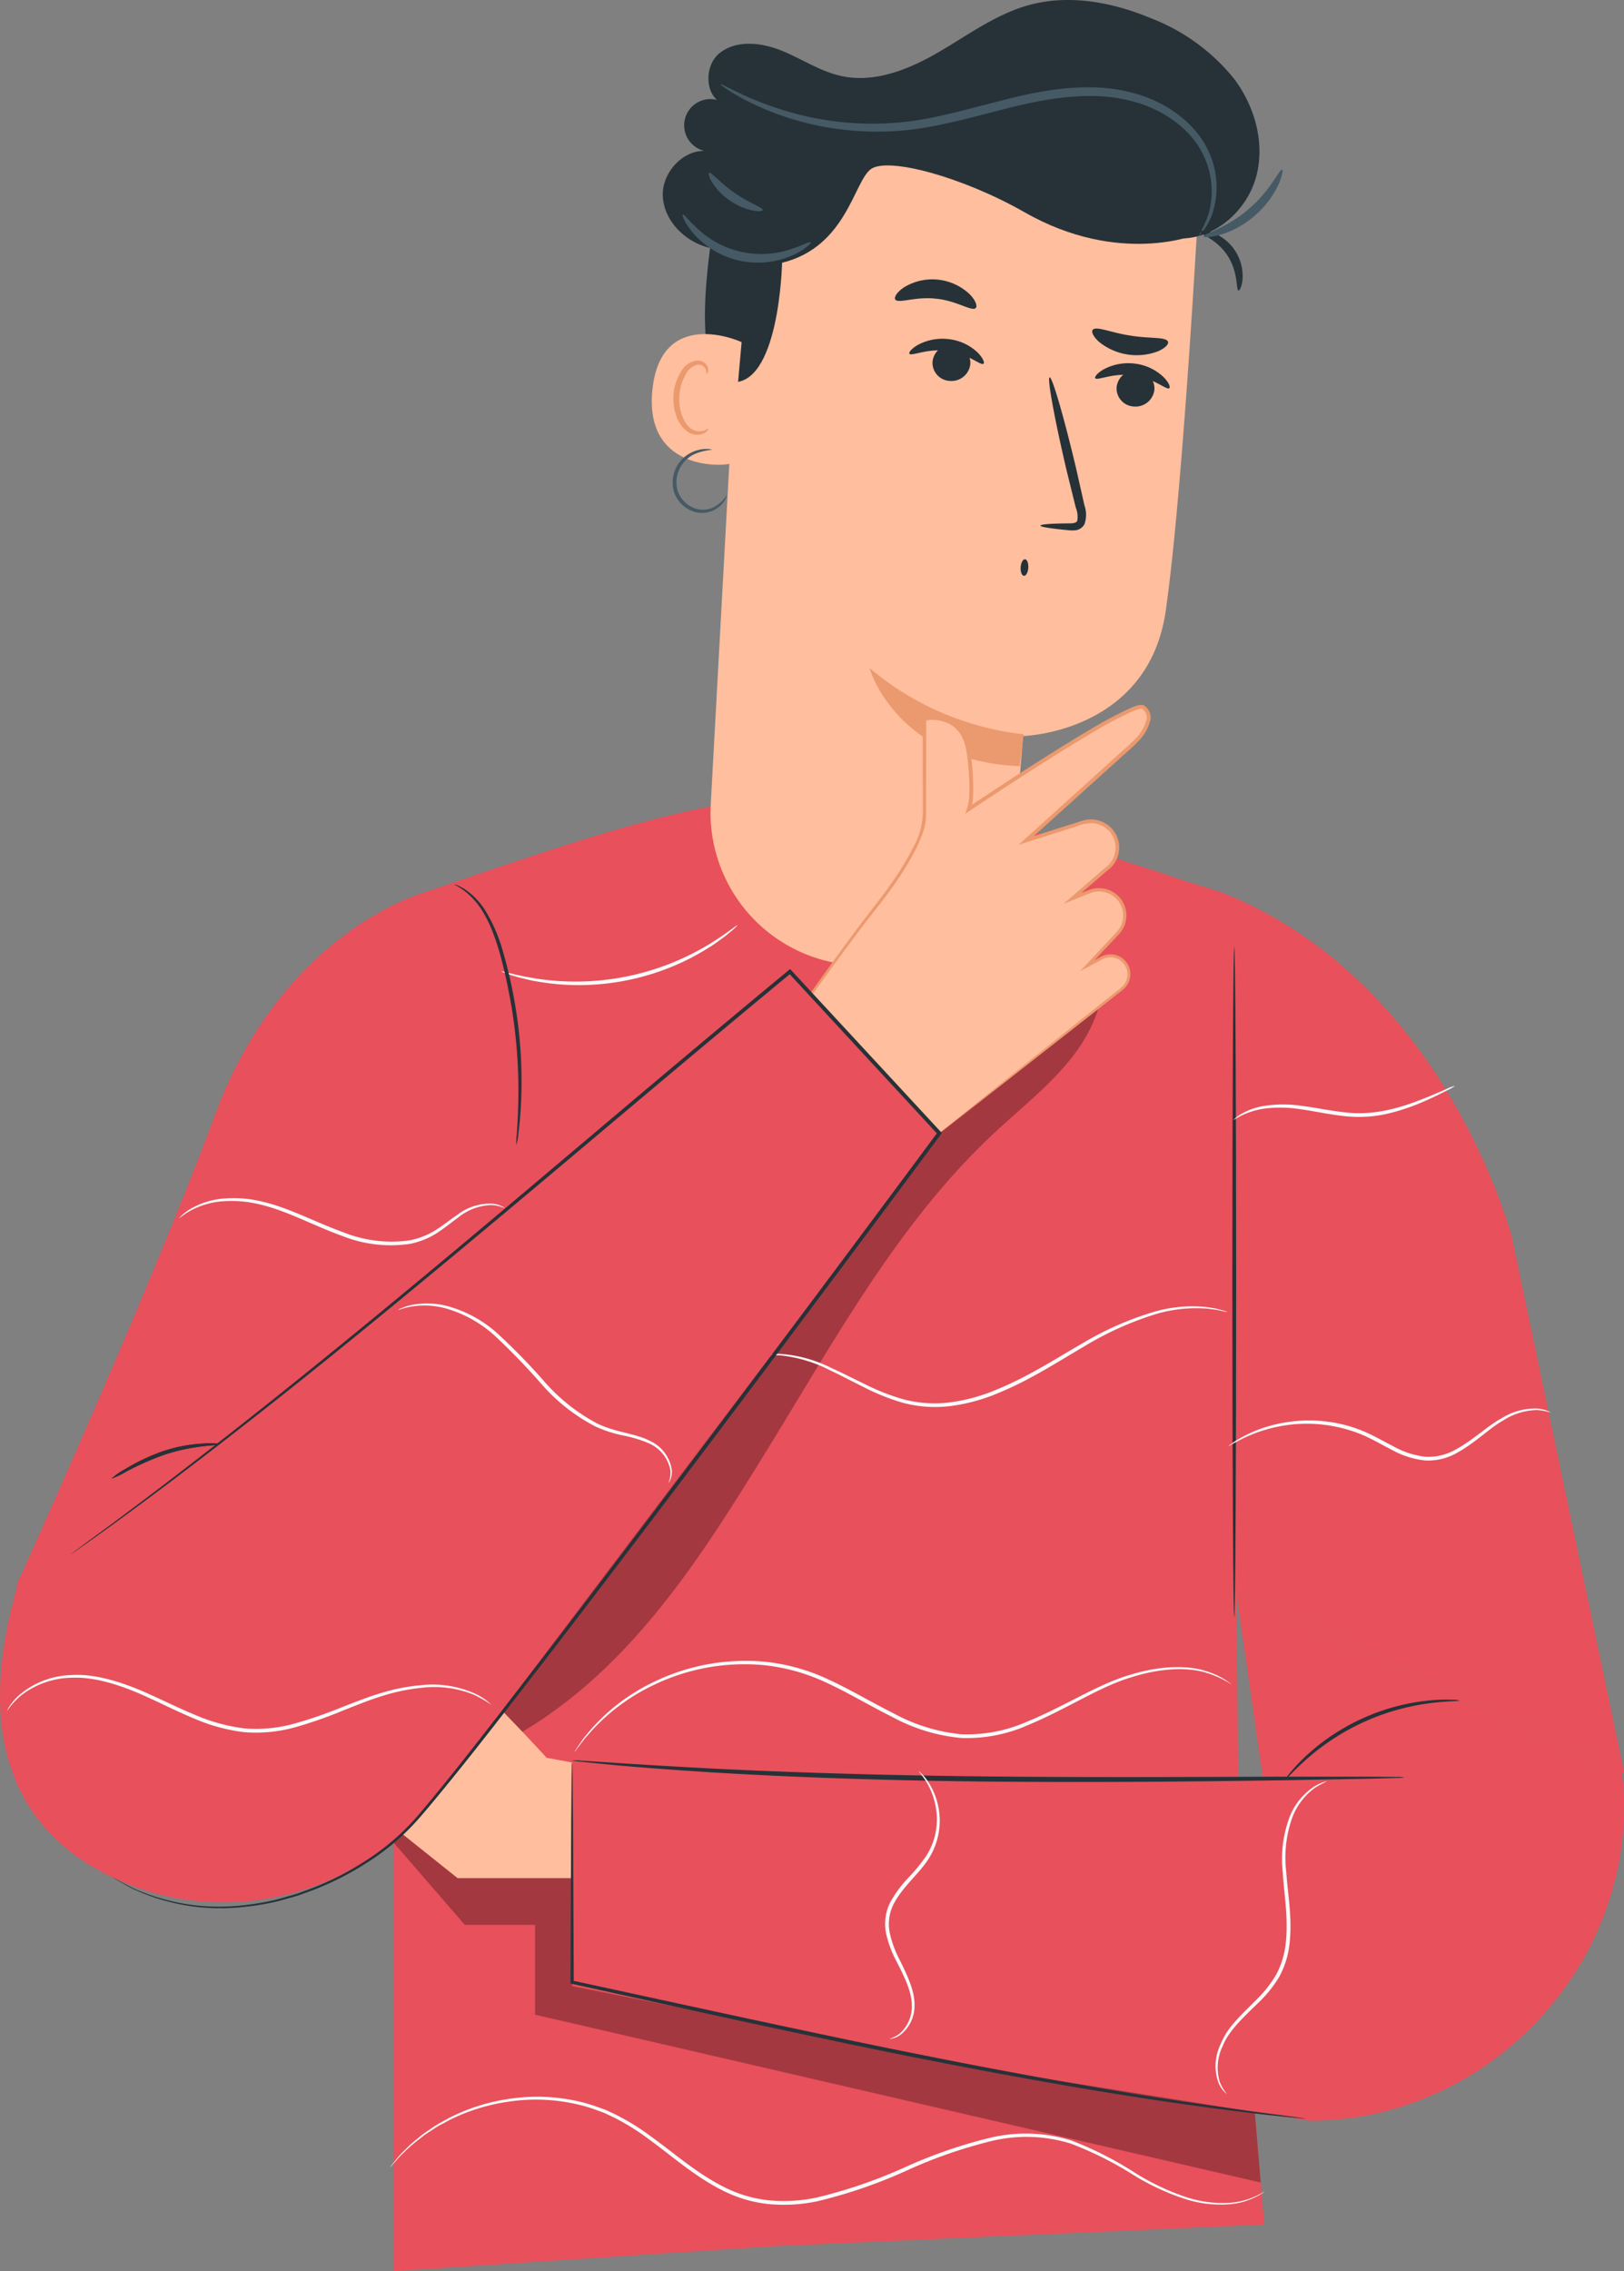
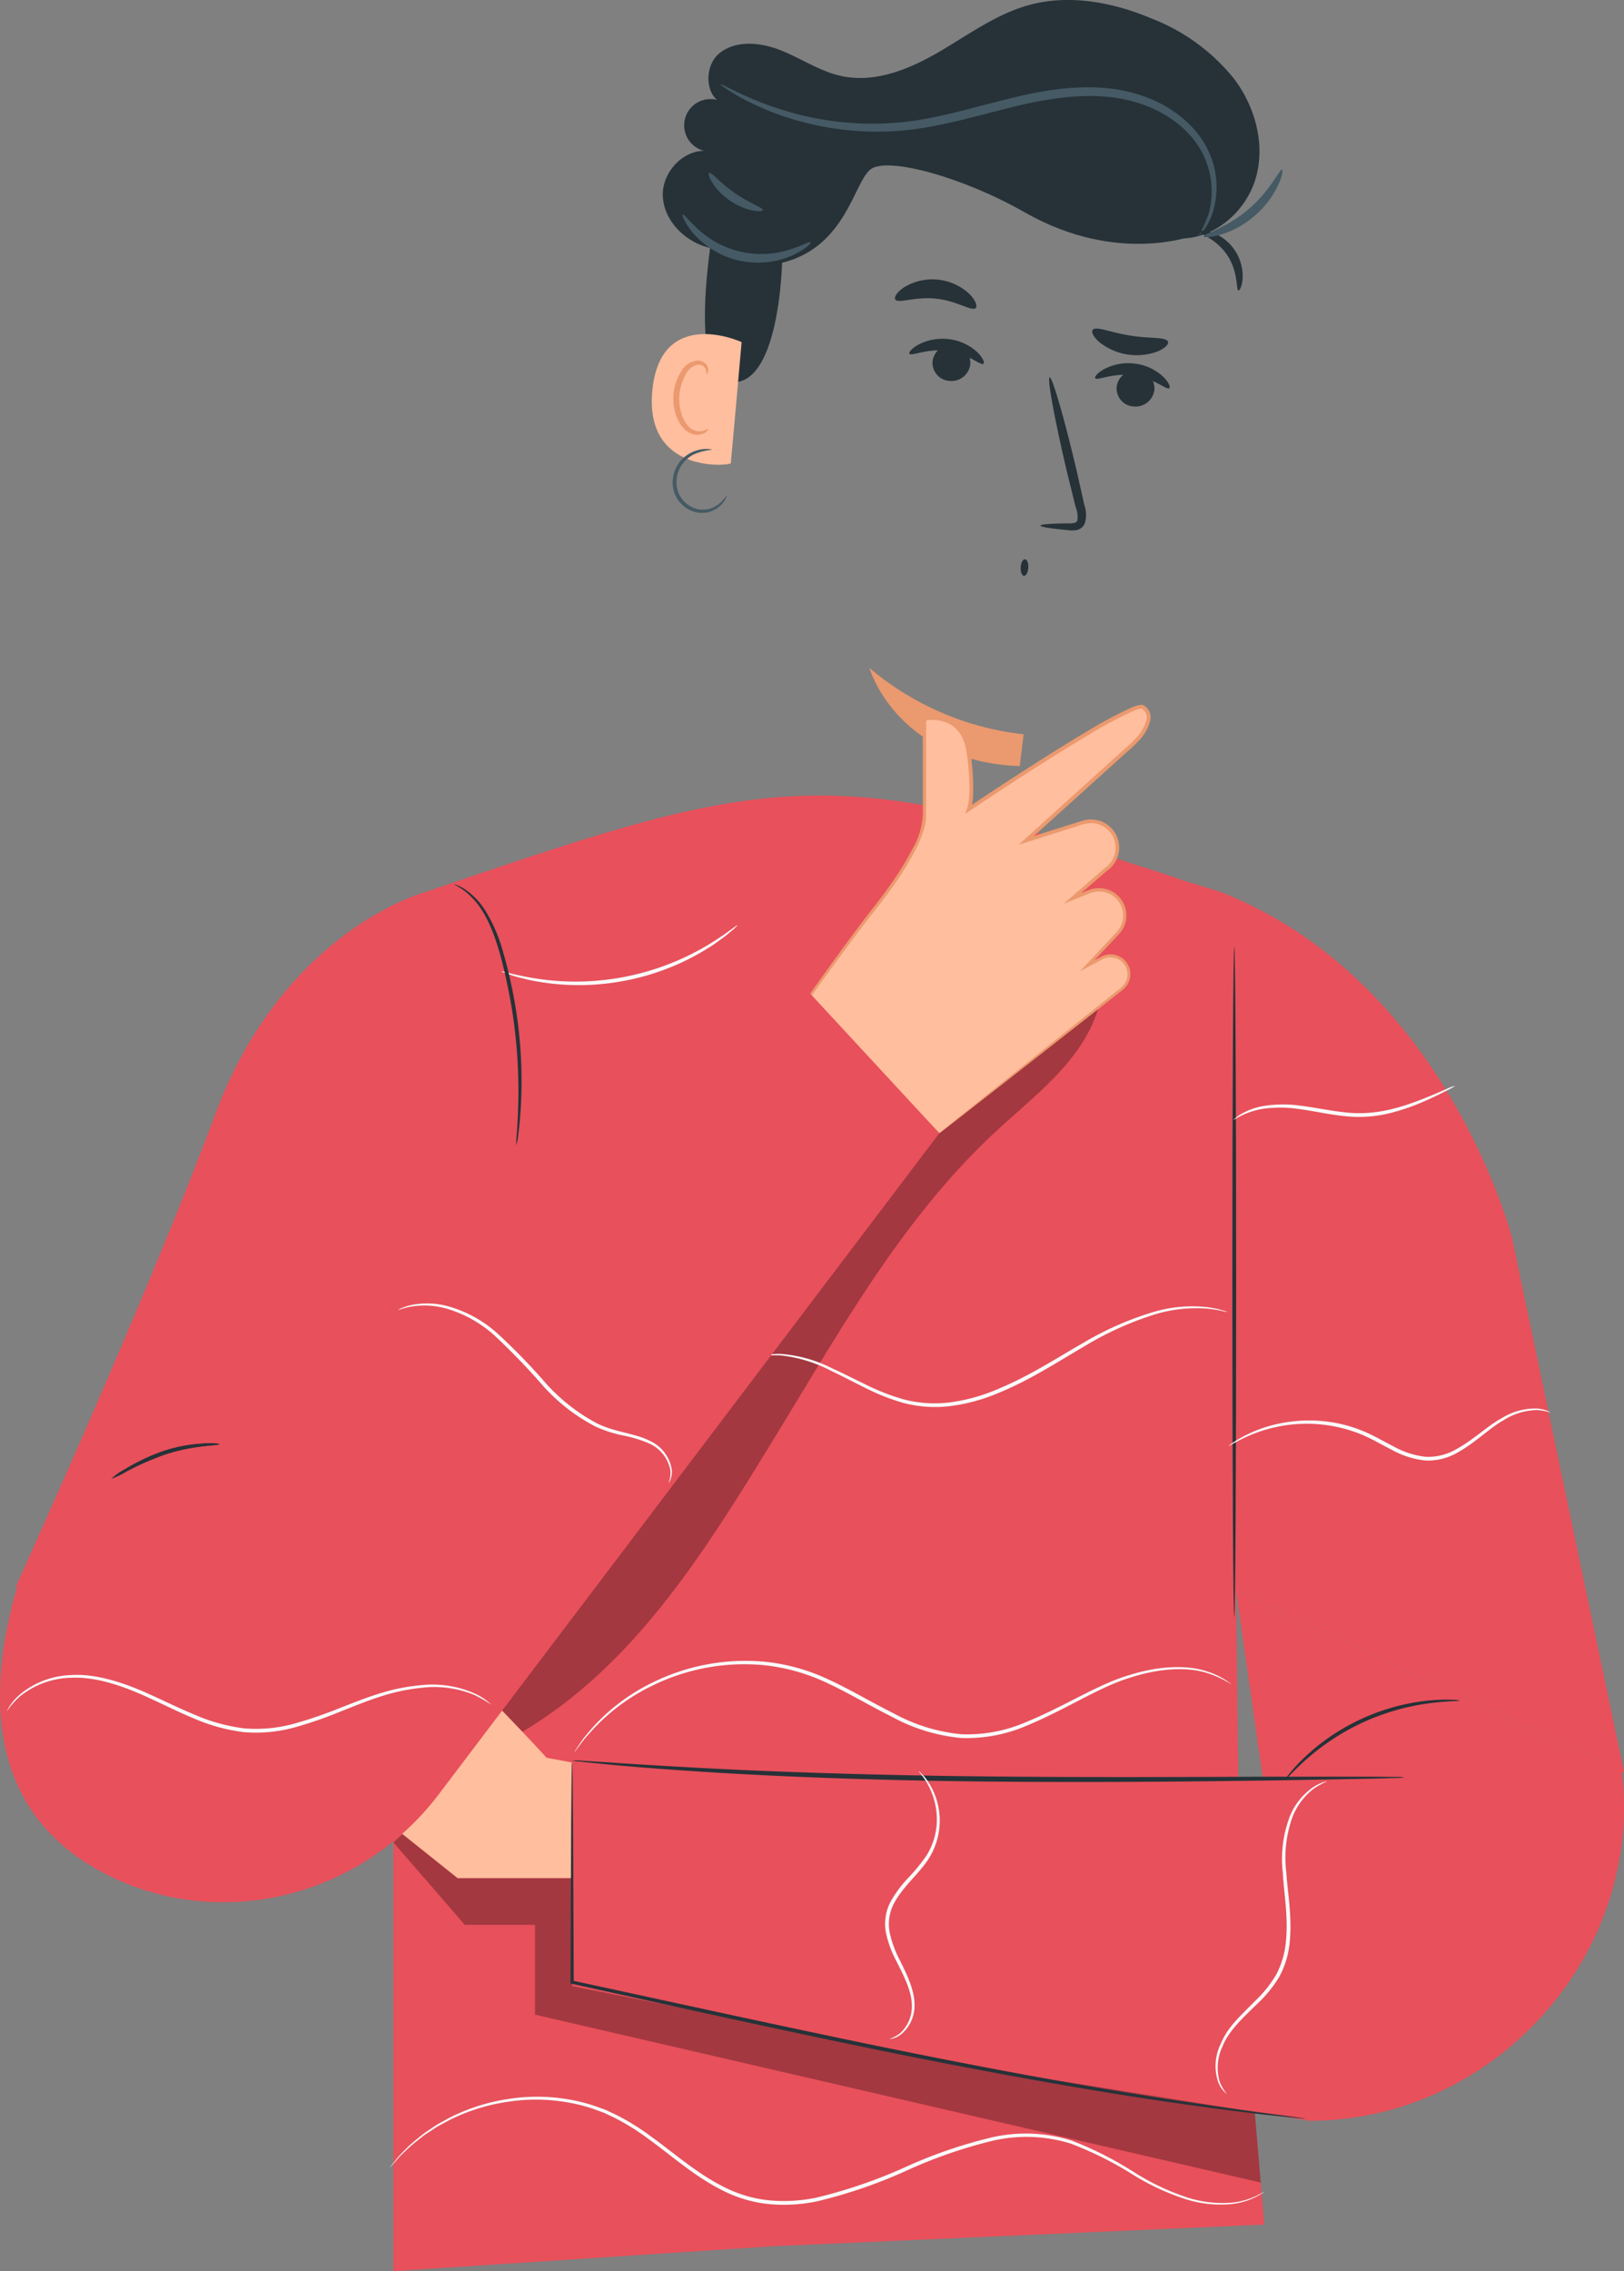
<svg xmlns="http://www.w3.org/2000/svg" width="220.986" height="308.961" viewBox="0 0 220.986 308.961">
  <rect x="0" y="0" width="220.986" height="308.961" fill="#808080" stroke="none" />
  <g id="Character" transform="translate(-123.891 -156.495)">
    <g id="Group_1117" data-name="Group 1117">
      <g id="Group_1104" data-name="Group 1104">
        <g id="Group_1051" data-name="Group 1051">
          <g id="Group_1011" data-name="Group 1011">
            <g id="Group_1010" data-name="Group 1010">
              <g id="Group_1009" data-name="Group 1009">
                <g id="Group_1008" data-name="Group 1008">
                  <path id="Path_1902" data-name="Path 1902" d="M344.877,397.549l-15.231-72.642s-8.927-35.01-39.664-47.074l-2.121-.652c-.045-.017-2.916-.895-2.961-.911-1.235-.482-6.282-2.083-7.608-2.495-41.443-14.366-52.438-10.629-95.624,4.109,0,0-19.186,5.161-28.484,30.188s-27.1,64.169-27.1,64.169l43.085,15.215,8.258-12.268v90.267l51.765-3.4,66.735-2.941-3.27-38.633-.571-47.588" fill="#e8505b" />
                </g>
              </g>
            </g>
          </g>
          <g id="Group_1013" data-name="Group 1013">
            <g id="Group_1012" data-name="Group 1012">
              <path id="Path_1903" data-name="Path 1903" d="M224.264,282.345a6.6,6.6,0,0,1-.988.918,13.117,13.117,0,0,1-1.243.981c-.5.357-1.059.794-1.732,1.186a31.926,31.926,0,0,1-4.851,2.52,33.473,33.473,0,0,1-13.081,2.557,32.013,32.013,0,0,1-5.443-.507c-.771-.11-1.45-.306-2.051-.447a13.191,13.191,0,0,1-1.521-.44,6.7,6.7,0,0,1-1.261-.478c.032-.105,1.848.533,4.893,1a35.021,35.021,0,0,0,5.383.39,35.1,35.1,0,0,0,12.9-2.522,34.947,34.947,0,0,0,4.84-2.389C222.753,283.535,224.2,282.26,224.264,282.345Z" fill="#fafafa" />
            </g>
          </g>
          <g id="Group_1014" data-name="Group 1014" opacity="0.3">
            <path id="Path_1904" data-name="Path 1904" d="M177.428,407.131l9.716,11.218h9.547v12.213L295.444,453.4l-.805-9.512-92.906-31.9H186.163l-7.508-6Z" />
          </g>
          <g id="Group_1015" data-name="Group 1015">
            <path id="Path_1905" data-name="Path 1905" d="M206.509,397.141l-8.237-1.525s-19.524-21.354-23.185-21.659c-3.013-.252-19.622-.089-25.407-.024a2.01,2.01,0,0,0-1.987,2.013h0a2.013,2.013,0,0,0,1.935,2.011l19.623.761.093,1.58-19.65.261c-2,.153-3.284,3.322,3.121,3.894l16.436.584v1.022l-16.666,2.33c-.842.118-3.057.548-3.078,1.4,0,0-1.008,2.089,3.74,2.682,1.63.2,16.1-.277,16.1-.277l-.557,1.3-14.978,3.231a2.129,2.129,0,0,0-1.66,2.377h0a2.131,2.131,0,0,0,2.306,1.824l16-1.485,15.7,12.545h21Z" fill="#ffbe9d" />
          </g>
          <g id="Group_1016" data-name="Group 1016">
            <path id="Path_1906" data-name="Path 1906" d="M344.877,397.549l-47.927,9.426-4.862-34.081" fill="#e8505b" />
          </g>
          <g id="Group_1020" data-name="Group 1020">
            <g id="Group_1017" data-name="Group 1017">
              <path id="Path_1907" data-name="Path 1907" d="M290.567,398.85l-88.835-2.87.015,30.7,58.938,11.705L302.07,445c25.721,0,46.295-23.607,42.311-49.017l-.109.029Z" fill="#e8505b" />
            </g>
            <g id="Group_1019" data-name="Group 1019">
              <g id="Group_1018" data-name="Group 1018">
                <path id="Path_1908" data-name="Path 1908" d="M315.023,398.285a7.042,7.042,0,0,1-1.151.081l-3.3.094-12.146.22c-10.256.149-24.428.323-40.082.174s-29.831-.72-40.069-1.413c-5.119-.342-9.258-.672-12.113-.96l-3.286-.337a7.094,7.094,0,0,1-1.142-.164,7.143,7.143,0,0,1,1.154.024l3.3.206c2.86.2,7,.459,12.121.738,10.237.567,24.4,1.054,40.046,1.208s29.813.054,40.07.03l12.148,0,3.3.037A7.144,7.144,0,0,1,315.023,398.285Z" fill="#263238" />
              </g>
            </g>
          </g>
          <g id="Group_1022" data-name="Group 1022">
            <g id="Group_1021" data-name="Group 1021">
              <path id="Path_1909" data-name="Path 1909" d="M201.736,396.257a3.383,3.383,0,0,1,.034.546c.008.39.019.918.033,1.591.015,1.429.035,3.468.062,6.052.024,5.253.059,12.716.1,21.7l-.172-.213c10.032,2.152,22.057,4.814,35,7.532,17.75,3.754,33.9,6.719,45.65,8.533,5.873.9,10.637,1.563,13.932,2l3.794.5.986.143a1.688,1.688,0,0,1,.334.067,1.645,1.645,0,0,1-.34-.014l-.992-.091-3.807-.4c-3.3-.374-8.078-.98-13.962-1.836-11.768-1.722-27.946-4.632-45.7-8.388-12.949-2.718-24.968-5.411-34.987-7.614l-.173-.038v-.176c.035-8.984.064-16.447.084-21.7.025-2.584.044-4.623.058-6.052.013-.673.024-1.2.032-1.591A3.334,3.334,0,0,1,201.736,396.257Z" fill="#263238" />
            </g>
          </g>
          <g id="Group_1024" data-name="Group 1024">
            <g id="Group_1023" data-name="Group 1023">
              <path id="Path_1910" data-name="Path 1910" d="M194.15,312.281a8.249,8.249,0,0,1,.064-1.5c.061-.961.157-2.351.195-4.07a69.97,69.97,0,0,0-.931-13.371c-.911-5.146-2.062-9.836-3.848-12.751a10.2,10.2,0,0,0-2.654-2.99c-.776-.552-1.275-.756-1.252-.805.007-.017.134.025.371.121a6.326,6.326,0,0,1,1,.517,9.656,9.656,0,0,1,2.851,2.962,21.6,21.6,0,0,1,2.4,5.6,63.076,63.076,0,0,1,1.652,7.257,62.139,62.139,0,0,1,.785,13.471c-.085,1.727-.238,3.118-.361,4.076A8.264,8.264,0,0,1,194.15,312.281Z" fill="#263238" />
            </g>
          </g>
          <g id="Group_1026" data-name="Group 1026">
            <g id="Group_1025" data-name="Group 1025">
              <path id="Path_1911" data-name="Path 1911" d="M291.843,285.292c.144,0,.26,20.412.26,45.585s-.116,45.588-.26,45.588-.26-20.407-.26-45.588S291.7,285.292,291.843,285.292Z" fill="#263238" />
            </g>
          </g>
          <g id="Group_1028" data-name="Group 1028">
            <g id="Group_1027" data-name="Group 1027">
              <path id="Path_1912" data-name="Path 1912" d="M322.5,387.827c0,.1-1.512.05-3.914.347a32.008,32.008,0,0,0-4.163.811,31.313,31.313,0,0,0-9.42,4.262,32.077,32.077,0,0,0-3.357,2.592c-1.809,1.608-2.77,2.774-2.844,2.711a4.127,4.127,0,0,1,.621-.862,20.948,20.948,0,0,1,1.974-2.12,27.78,27.78,0,0,1,3.337-2.718,29.128,29.128,0,0,1,9.569-4.33,27.786,27.786,0,0,1,4.243-.712,20.876,20.876,0,0,1,2.9-.083A4.125,4.125,0,0,1,322.5,387.827Z" fill="#263238" />
            </g>
          </g>
          <g id="Group_1030" data-name="Group 1030" opacity="0.3">
            <g id="Group_1029" data-name="Group 1029">
              <path id="Path_1913" data-name="Path 1913" d="M194.982,392.081c14.972-8.939,24.316-23.745,33.448-38.6s17.636-30.449,30.3-42.437c5.815-5.505,12.616-10.149,14.764-17.863l-22.759,18.086-63.4,72.912Z" />
            </g>
          </g>
          <g id="Group_1032" data-name="Group 1032">
            <g id="Group_1031" data-name="Group 1031">
              <path id="Path_1914" data-name="Path 1914" d="M153.879,352.955c.018.2-3.577.06-7.671,1.455a38.388,38.388,0,0,0-5.058,2.232,11.644,11.644,0,0,1-2.086,1,9.128,9.128,0,0,1,1.908-1.32,27.137,27.137,0,0,1,5.068-2.4,20.457,20.457,0,0,1,5.517-1.049A8.008,8.008,0,0,1,153.879,352.955Z" fill="#263238" />
            </g>
          </g>
          <g id="Group_1034" data-name="Group 1034">
            <g id="Group_1033" data-name="Group 1033">
              <path id="Path_1915" data-name="Path 1915" d="M153.879,352.955c.018.2-3.577.06-7.671,1.455a38.388,38.388,0,0,0-5.058,2.232,11.644,11.644,0,0,1-2.086,1,9.128,9.128,0,0,1,1.908-1.32,27.137,27.137,0,0,1,5.068-2.4,20.457,20.457,0,0,1,5.517-1.049A8.008,8.008,0,0,1,153.879,352.955Z" fill="#263238" />
            </g>
          </g>
          <g id="Group_1036" data-name="Group 1036">
            <g id="Group_1035" data-name="Group 1035">
              <path id="Path_1916" data-name="Path 1916" d="M291.462,385.637a13.653,13.653,0,0,0-3.455-1.591c-2.346-.729-6.036-.717-10.222.641-4.241,1.25-8.637,4.253-14.072,6.512a20.577,20.577,0,0,1-9.037,1.727,24.4,24.4,0,0,1-9.443-2.9c-3.034-1.513-5.856-3.218-8.727-4.552a26.41,26.41,0,0,0-8.7-2.458,28.363,28.363,0,0,0-14.977,2.709,27.179,27.179,0,0,0-8.34,6.126l-1.086,1.225-.721.961-.453.585a.92.92,0,0,1-.169.19.908.908,0,0,1,.125-.219l.411-.617.685-.995,1.057-1.265a26.569,26.569,0,0,1,8.33-6.323,28.589,28.589,0,0,1,15.184-2.854,26.724,26.724,0,0,1,8.871,2.472c2.907,1.343,5.738,3.05,8.744,4.548a24.019,24.019,0,0,0,9.244,2.857,20.171,20.171,0,0,0,8.826-1.664c5.373-2.2,9.825-5.191,14.14-6.418,4.253-1.33,8.02-1.287,10.39-.484a10.516,10.516,0,0,1,2.6,1.193l.606.432A.966.966,0,0,1,291.462,385.637Z" fill="#fafafa" />
            </g>
          </g>
          <g id="Group_1038" data-name="Group 1038">
            <g id="Group_1037" data-name="Group 1037">
              <path id="Path_1917" data-name="Path 1917" d="M334.9,348.655a8.165,8.165,0,0,0-1.8-.34,8.706,8.706,0,0,0-4.7,1.439c-1.846,1.035-3.629,2.912-6.149,4.326a8.006,8.006,0,0,1-4.375,1.1,11.883,11.883,0,0,1-4.606-1.464c-1.468-.741-2.829-1.567-4.239-2.128a19.7,19.7,0,0,0-11.591-.941,19.736,19.736,0,0,0-4.72,1.687c-1.064.533-1.612.91-1.641.864-.011-.015.119-.118.377-.3a11.077,11.077,0,0,1,1.168-.743,18.1,18.1,0,0,1,4.733-1.867,19.833,19.833,0,0,1,7.54-.35,18.968,18.968,0,0,1,4.328,1.178c1.458.574,2.835,1.407,4.28,2.135a11.508,11.508,0,0,0,4.4,1.42,7.579,7.579,0,0,0,4.116-1.013c2.443-1.335,4.271-3.194,6.193-4.223a8.588,8.588,0,0,1,4.9-1.323,4.689,4.689,0,0,1,1.358.317A1.691,1.691,0,0,1,334.9,348.655Z" fill="#fafafa" />
            </g>
          </g>
          <g id="Group_1040" data-name="Group 1040">
            <g id="Group_1039" data-name="Group 1039">
              <path id="Path_1918" data-name="Path 1918" d="M290.918,334.968a3.488,3.488,0,0,1-.681-.118c-.221-.042-.489-.116-.813-.17l-1.123-.149a19.228,19.228,0,0,0-7.127.729,43.616,43.616,0,0,0-9.745,4.394c-3.491,2.023-7.24,4.511-11.606,6.307a24.787,24.787,0,0,1-6.633,1.815,16.987,16.987,0,0,1-6.4-.439,29.534,29.534,0,0,1-5.378-2.149c-1.62-.8-3.1-1.589-4.484-2.237a19.125,19.125,0,0,0-6.858-2.075,12.067,12.067,0,0,0-1.956.06,3.629,3.629,0,0,1-.689.044,3.33,3.33,0,0,1,.674-.148,10.026,10.026,0,0,1,1.98-.158,18.461,18.461,0,0,1,7,1.943c1.4.631,2.9,1.4,4.519,2.183a29.747,29.747,0,0,0,5.312,2.073,16.633,16.633,0,0,0,6.216.4,24.585,24.585,0,0,0,6.495-1.791c4.306-1.771,8.04-4.227,11.565-6.242a42.565,42.565,0,0,1,9.887-4.332,18.578,18.578,0,0,1,7.248-.575l1.129.2c.324.07.591.161.809.22A3.476,3.476,0,0,1,290.918,334.968Z" fill="#fafafa" />
            </g>
          </g>
          <g id="Group_1042" data-name="Group 1042">
            <g id="Group_1041" data-name="Group 1041">
              <path id="Path_1919" data-name="Path 1919" d="M321.887,304.2a5.469,5.469,0,0,1-1.069.621c-.706.366-1.733.885-3.038,1.455a28.721,28.721,0,0,1-4.739,1.641,17.423,17.423,0,0,1-6.141.418c-2.178-.228-4.194-.691-6.04-.941a17.618,17.618,0,0,0-4.907-.089,10.7,10.7,0,0,0-4.223,1.559c-.012-.014.066-.093.225-.232a5.312,5.312,0,0,1,.748-.541,9.02,9.02,0,0,1,3.192-1.149,16.835,16.835,0,0,1,5.028-.023c1.876.228,3.9.675,6.029.9,4.288.51,8.086-.858,10.686-1.88,1.313-.523,2.362-.99,3.093-1.3A5.868,5.868,0,0,1,321.887,304.2Z" fill="#fafafa" />
            </g>
          </g>
          <g id="Group_1044" data-name="Group 1044">
            <g id="Group_1043" data-name="Group 1043">
-               <path id="Path_1920" data-name="Path 1920" d="M192.587,320.855a5.279,5.279,0,0,0-1.77-.426,7.467,7.467,0,0,0-4.583,1.7c-.867.611-1.765,1.37-2.836,2.069a10.467,10.467,0,0,1-3.787,1.518,17.838,17.838,0,0,1-9.169-1.094c-3.1-1.118-5.875-2.543-8.529-3.477a22.9,22.9,0,0,0-3.833-1.048,16.14,16.14,0,0,0-3.444-.208,10.964,10.964,0,0,0-4.791,1.282c-1.034.579-1.512,1.051-1.548,1.008-.012-.013.1-.133.333-.351a6.593,6.593,0,0,1,1.113-.832,10.618,10.618,0,0,1,4.87-1.475,16.011,16.011,0,0,1,3.536.15,22.606,22.606,0,0,1,3.924,1.022c2.7.923,5.491,2.338,8.544,3.438a17.651,17.651,0,0,0,8.907,1.113,10.147,10.147,0,0,0,3.643-1.411c1.049-.661,1.961-1.4,2.857-2.007a7.457,7.457,0,0,1,4.8-1.6,3.583,3.583,0,0,1,1.35.363A1.3,1.3,0,0,1,192.587,320.855Z" fill="#fafafa" />
-             </g>
+               </g>
          </g>
          <g id="Group_1046" data-name="Group 1046">
            <g id="Group_1045" data-name="Group 1045">
              <path id="Path_1921" data-name="Path 1921" d="M248.922,397.447c.012-.012.122.082.32.276a7,7,0,0,1,.788.924,9.667,9.667,0,0,1,.306,10.582c-1.328,2.155-3.6,3.859-4.866,6.333a6.037,6.037,0,0,0-.5,3.893,14.714,14.714,0,0,0,1.3,3.571c1.093,2.185,2.1,4.3,2.064,6.264a5.048,5.048,0,0,1-1.871,3.988,3.221,3.221,0,0,1-1.1.529,1.174,1.174,0,0,1-.423.047,4.749,4.749,0,0,0,1.4-.736,4.935,4.935,0,0,0,1.628-3.827c-.008-1.844-1-3.863-2.127-6.054a14.872,14.872,0,0,1-1.369-3.687,6.518,6.518,0,0,1,.531-4.216,15.688,15.688,0,0,1,2.5-3.4,24.464,24.464,0,0,0,2.427-2.968,9.207,9.207,0,0,0,1.368-6.133,9.944,9.944,0,0,0-1.438-4.077C249.3,397.892,248.882,397.484,248.922,397.447Z" fill="#fafafa" />
            </g>
          </g>
          <g id="Group_1048" data-name="Group 1048">
            <g id="Group_1047" data-name="Group 1047">
              <path id="Path_1922" data-name="Path 1922" d="M290.84,441.349c-.013.013-.14-.1-.376-.326a4.074,4.074,0,0,1-.773-1.2,6.794,6.794,0,0,1,.253-5.163,10.521,10.521,0,0,1,1.942-3.067c.851-.988,1.859-1.938,2.871-2.965a16.4,16.4,0,0,0,2.779-3.492,11.8,11.8,0,0,0,1.338-4.55c.331-3.293-.261-6.455-.428-9.36a16.224,16.224,0,0,1,.969-7.66,8.721,8.721,0,0,1,3.288-4.025,6.063,6.063,0,0,1,1.289-.609,1.79,1.79,0,0,1,.483-.113,13.129,13.129,0,0,0-1.661.891,8.848,8.848,0,0,0-3.06,4,16.243,16.243,0,0,0-.83,7.485c.188,2.867.806,6.049.468,9.446a12.186,12.186,0,0,1-1.41,4.744,16.563,16.563,0,0,1-2.885,3.582c-2.072,2.025-4.015,3.8-4.814,5.837a6.739,6.739,0,0,0-.4,4.946A6.354,6.354,0,0,0,290.84,441.349Z" fill="#fafafa" />
            </g>
          </g>
          <g id="Group_1050" data-name="Group 1050">
            <g id="Group_1049" data-name="Group 1049">
              <path id="Path_1923" data-name="Path 1923" d="M295.978,454.614a6.334,6.334,0,0,1-1.114.7,9.625,9.625,0,0,1-3.629,1.036,15.675,15.675,0,0,1-5.937-.667,32.273,32.273,0,0,1-7.187-3.321,47.911,47.911,0,0,0-8.51-4.257,20.365,20.365,0,0,0-10.732-.366,65.141,65.141,0,0,0-11.415,3.948,67.424,67.424,0,0,1-12.351,4.264,22,22,0,0,1-6.657.373,17.827,17.827,0,0,1-6.212-1.84c-3.827-1.913-6.88-4.683-10-6.937a31.8,31.8,0,0,0-4.755-2.974l-1.22-.581c-.41-.177-.834-.311-1.246-.467a20.067,20.067,0,0,0-2.489-.743,24.971,24.971,0,0,0-9.433-.382,26.26,26.26,0,0,0-7.495,2.236c-.529.232-1.006.526-1.484.771a11.16,11.16,0,0,0-1.331.791c-.413.274-.817.523-1.187.783l-1.014.8a17.762,17.762,0,0,0-1.623,1.434,11.352,11.352,0,0,0-1.1,1.142c-.273.3-.489.543-.655.727a1.636,1.636,0,0,1-.238.237,1.575,1.575,0,0,1,.2-.27l.618-.763a10.31,10.31,0,0,1,1.073-1.183,17.01,17.01,0,0,1,1.6-1.48l1.009-.822c.369-.268.773-.527,1.186-.809a11.294,11.294,0,0,1,1.333-.819c.48-.253.959-.556,1.492-.8a26.252,26.252,0,0,1,7.566-2.337,25.177,25.177,0,0,1,9.585.325,20.734,20.734,0,0,1,2.54.744c.421.157.854.292,1.273.471l1.248.587a32.052,32.052,0,0,1,4.833,3c3.147,2.262,6.2,5.007,9.942,6.868a17.346,17.346,0,0,0,6.041,1.782,21.538,21.538,0,0,0,6.5-.369,67.512,67.512,0,0,0,12.256-4.225,65,65,0,0,1,11.513-3.946,20.742,20.742,0,0,1,10.967.426,47.59,47.59,0,0,1,8.557,4.348,32.376,32.376,0,0,0,7.086,3.361,15.726,15.726,0,0,0,5.836.744,9.91,9.91,0,0,0,3.6-.928C295.591,454.857,295.959,454.585,295.978,454.614Z" fill="#fafafa" />
            </g>
          </g>
        </g>
        <g id="Group_1103" data-name="Group 1103">
          <g id="Group_1054" data-name="Group 1054">
            <g id="Group_1053" data-name="Group 1053">
              <g id="Group_1052" data-name="Group 1052">
-                 <path id="Path_1924" data-name="Path 1924" d="M240.342,287.808h0a20.794,20.794,0,0,0,21.737-18.947c.581-6.6,1.04-12.239,1.04-12.239s17.039-.43,19.41-17.1,4.452-55.393,4.452-55.393h0a58.523,58.523,0,0,0-59.267-.234l-2.722,1.584-4.386,80.432A20.792,20.792,0,0,0,240.342,287.808Z" fill="#ffbe9d" />
-               </g>
+                 </g>
            </g>
          </g>
          <g id="Group_1058" data-name="Group 1058">
            <g id="Group_1057" data-name="Group 1057">
              <g id="Group_1056" data-name="Group 1056">
                <g id="Group_1055" data-name="Group 1055">
                  <path id="Path_1925" data-name="Path 1925" d="M265.475,228c.008-.182,1.468-.285,3.822-.306.61.013,1.1-.062,1.185-.38a3.289,3.289,0,0,0-.207-1.778c-.395-1.6-.794-3.216-1.213-4.91-1.649-6.984-2.7-12.712-2.343-12.8s1.978,5.509,3.627,12.493l1.112,4.934a3.873,3.873,0,0,1,.005,2.542,1.587,1.587,0,0,1-1.162.826,3.849,3.849,0,0,1-1.043,0C266.913,228.4,265.468,228.178,265.475,228Z" fill="#263238" />
                </g>
              </g>
            </g>
          </g>
          <g id="Group_1061" data-name="Group 1061">
            <g id="Group_1060" data-name="Group 1060">
              <g id="Group_1059" data-name="Group 1059">
                <path id="Path_1926" data-name="Path 1926" d="M263.177,256.385a39.154,39.154,0,0,1-20.968-9.011s3.588,12.685,20.446,13.343Z" fill="#eb996e" />
              </g>
            </g>
          </g>
          <g id="Group_1063" data-name="Group 1063">
            <g id="Group_1062" data-name="Group 1062">
              <path id="Path_1927" data-name="Path 1927" d="M286.78,188.373s-10.5,4.388-23.451-2.993c-8.5-4.842-18.563-7.535-20.905-5.9s-3.313,10.609-12.113,12.76c0,0-.353,17.209-7.167,16.219s-1.067-27.357-1.067-27.357l17.205-7.258,18.473-2.445,17.092,3.379,13.128,4.385Z" fill="#263238" />
            </g>
          </g>
          <g id="Group_1071" data-name="Group 1071">
            <g id="Group_1066" data-name="Group 1066">
              <g id="Group_1065" data-name="Group 1065">
                <g id="Group_1064" data-name="Group 1064">
                  <path id="Path_1928" data-name="Path 1928" d="M224.806,203.041c-.269-.16-11.034-4.882-12.15,6.582s10.624,10.219,10.676,9.893S224.806,203.041,224.806,203.041Z" fill="#ffbe9d" />
                </g>
              </g>
            </g>
            <g id="Group_1070" data-name="Group 1070">
              <g id="Group_1069" data-name="Group 1069">
                <g id="Group_1068" data-name="Group 1068">
                  <g id="Group_1067" data-name="Group 1067">
                    <path id="Path_1929" data-name="Path 1929" d="M220.252,214.831c-.046-.041-.213.121-.565.243a2.009,2.009,0,0,1-1.5-.115c-1.168-.562-2-2.584-1.855-4.656a6.63,6.63,0,0,1,.837-2.8,2.322,2.322,0,0,1,1.652-1.387,1.021,1.021,0,0,1,1.125.663c.122.335.028.557.086.582.03.032.265-.168.219-.65a1.283,1.283,0,0,0-.381-.762,1.518,1.518,0,0,0-1.077-.4,2.822,2.822,0,0,0-2.259,1.574,6.817,6.817,0,0,0-1,3.129c-.152,2.316.821,4.593,2.431,5.234a2.151,2.151,0,0,0,1.856-.126C220.205,215.107,220.29,214.856,220.252,214.831Z" fill="#eb996e" />
                  </g>
                </g>
              </g>
            </g>
          </g>
          <g id="Group_1072" data-name="Group 1072">
            <path id="Path_1930" data-name="Path 1930" d="M237.925,181.319a39.428,39.428,0,0,1-7.63,6.829,13.289,13.289,0,0,1-9.792,2.074c-3.336-.769-6.285-3.657-6.421-7.078s3.207-6.757,6.551-6.025a3.573,3.573,0,1,1,2.1-6.411c-2.9-.544-3.231-5.155-.916-6.992s5.705-1.436,8.444-.326,5.254,2.832,8.143,3.453c4.531.975,9.181-.911,13.188-3.239s7.816-5.176,12.283-6.41c5.484-1.516,11.407-.408,16.653,1.793a26.86,26.86,0,0,1,11.309,8.251c2.832,3.778,4.23,8.8,2.97,13.351s-5.495,8.329-10.217,8.347c0,0-10.615,1.069-19.252-5.343s-26.848-5.564-26.848-5.564Z" fill="#263238" />
          </g>
          <g id="Group_1074" data-name="Group 1074">
            <g id="Group_1073" data-name="Group 1073">
              <path id="Path_1931" data-name="Path 1931" d="M221.95,167.972c-.022.036.205.217.661.529s1.147.744,2.062,1.261a37.471,37.471,0,0,0,8.265,3.287,39.8,39.8,0,0,0,13.153,1.251c5.023-.33,10.292-1.949,15.777-3.291,5.469-1.347,10.906-2.016,15.6-.862,4.687,1.083,8.387,3.924,10.014,7.135a11.358,11.358,0,0,1,.865,8.32,18.508,18.508,0,0,1-1.323,2.9c.033.026.237-.179.6-.6a8.4,8.4,0,0,0,1.174-2.146,11.5,11.5,0,0,0-.541-8.858c-1.658-3.531-5.585-6.643-10.519-7.846-4.961-1.284-10.622-.6-16.156.767-5.555,1.362-10.723,2.979-15.581,3.357a40.919,40.919,0,0,1-12.851-.965C225.941,170.456,222.064,167.728,221.95,167.972Z" fill="#455a64" />
            </g>
          </g>
          <g id="Group_1076" data-name="Group 1076">
            <g id="Group_1075" data-name="Group 1075">
              <path id="Path_1932" data-name="Path 1932" d="M216.8,185.687c-.129.066.245,1.187,1.482,2.609a11.685,11.685,0,0,0,13.5,2.917c1.714-.783,2.517-1.65,2.427-1.763-.108-.159-1.067.429-2.736.953a12.645,12.645,0,0,1-12.571-2.717C217.6,186.519,216.968,185.588,216.8,185.687Z" fill="#455a64" />
            </g>
          </g>
          <g id="Group_1078" data-name="Group 1078">
            <g id="Group_1077" data-name="Group 1077">
              <path id="Path_1933" data-name="Path 1933" d="M220.378,180.022c-.292.138.587,2.221,2.808,3.745,2.211,1.541,4.47,1.628,4.495,1.306.067-.349-1.843-.94-3.8-2.315C221.909,181.415,220.681,179.836,220.378,180.022Z" fill="#455a64" />
            </g>
          </g>
          <g id="Group_1080" data-name="Group 1080">
            <g id="Group_1079" data-name="Group 1079">
              <path id="Path_1934" data-name="Path 1934" d="M292.412,196.015c.152.037.475-.527.561-1.555a6.34,6.34,0,0,0-4.125-6.339c-.974-.338-1.622-.271-1.649-.117-.1.331,2.258.987,3.732,3.273C292.424,193.55,292.069,195.971,292.412,196.015Z" fill="#263238" />
            </g>
          </g>
          <g id="Group_1082" data-name="Group 1082">
            <g id="Group_1081" data-name="Group 1081">
              <path id="Path_1935" data-name="Path 1935" d="M298.353,179.578c-.339-.141-1.6,2.9-4.6,5.4-2.951,2.557-6.151,3.318-6.065,3.675-.014.318,3.609.054,6.86-2.741C297.827,183.15,298.67,179.615,298.353,179.578Z" fill="#455a64" />
            </g>
          </g>
          <g id="Group_1088" data-name="Group 1088">
            <g id="Group_1084" data-name="Group 1084">
              <g id="Group_1083" data-name="Group 1083">
                <path id="Path_1936" data-name="Path 1936" d="M280.973,209.533a2.579,2.579,0,0,1-2.8,2.259,2.467,2.467,0,0,1-2.336-2.65,2.581,2.581,0,0,1,2.8-2.261A2.469,2.469,0,0,1,280.973,209.533Z" fill="#263238" />
              </g>
            </g>
            <g id="Group_1087" data-name="Group 1087">
              <g id="Group_1086" data-name="Group 1086">
                <g id="Group_1085" data-name="Group 1085">
                  <path id="Path_1937" data-name="Path 1937" d="M283,209.307c-.36.293-2.112-1.394-4.865-1.746-2.746-.392-4.951.761-5.206.385-.127-.169.275-.728,1.238-1.254a7.077,7.077,0,0,1,4.221-.721,6.794,6.794,0,0,1,3.818,1.807C282.972,208.538,283.18,209.179,283,209.307Z" fill="#263238" />
                </g>
              </g>
            </g>
          </g>
          <g id="Group_1094" data-name="Group 1094">
            <g id="Group_1090" data-name="Group 1090">
              <g id="Group_1089" data-name="Group 1089">
                <path id="Path_1938" data-name="Path 1938" d="M255.924,206.054a2.58,2.58,0,0,1-2.8,2.259,2.467,2.467,0,0,1-2.336-2.651,2.583,2.583,0,0,1,2.8-2.261A2.47,2.47,0,0,1,255.924,206.054Z" fill="#263238" />
              </g>
            </g>
            <g id="Group_1093" data-name="Group 1093">
              <g id="Group_1092" data-name="Group 1092">
                <g id="Group_1091" data-name="Group 1091">
                  <path id="Path_1939" data-name="Path 1939" d="M257.716,205.982c-.361.292-2.114-1.395-4.866-1.747-2.745-.391-4.95.761-5.205.385-.127-.168.271-.728,1.238-1.254a7.075,7.075,0,0,1,4.22-.721,6.8,6.8,0,0,1,3.819,1.807C257.681,205.212,257.891,205.853,257.716,205.982Z" fill="#263238" />
                </g>
              </g>
            </g>
          </g>
          <g id="Group_1096" data-name="Group 1096">
            <g id="Group_1095" data-name="Group 1095">
              <path id="Path_1940" data-name="Path 1940" d="M256.655,198.41c-.543.485-2.606-1.02-5.392-1.281-2.78-.331-5.114.706-5.542.118-.2-.281.17-.992,1.2-1.672a7.386,7.386,0,0,1,8.922.95C256.7,197.4,256.91,198.178,256.655,198.41Z" fill="#263238" />
            </g>
          </g>
          <g id="Group_1098" data-name="Group 1098">
            <g id="Group_1097" data-name="Group 1097">
              <path id="Path_1941" data-name="Path 1941" d="M282.827,202.974c.12.326-.354.872-1.356,1.307a8.149,8.149,0,0,1-8-1.257c-.82-.721-1.1-1.387-.889-1.66.477-.565,2.525.408,5.127.781C280.3,202.588,282.546,202.29,282.827,202.974Z" fill="#263238" />
            </g>
          </g>
          <g id="Group_1100" data-name="Group 1100">
            <g id="Group_1099" data-name="Group 1099">
              <path id="Path_1942" data-name="Path 1942" d="M263.365,232.576c.288.018.49.536.452,1.157s-.3,1.111-.588,1.094-.49-.536-.452-1.157S263.079,232.559,263.365,232.576Z" fill="#263238" />
            </g>
          </g>
          <g id="Group_1102" data-name="Group 1102">
            <g id="Group_1101" data-name="Group 1101">
              <path id="Path_1943" data-name="Path 1943" d="M222.767,223.876c.026.009-.015.267-.25.672a3.5,3.5,0,0,1-1.453,1.323,3.64,3.64,0,0,1-2.918.173,4.215,4.215,0,0,1-2.507-2.553,4.524,4.524,0,0,1,2.519-5.521,4.655,4.655,0,0,1,1.914-.4c.463.008.71.081.706.111a7.636,7.636,0,0,0-2.462.625,4.3,4.3,0,0,0-1.9,1.854,4.129,4.129,0,0,0-.284,3.167,3.818,3.818,0,0,0,2.182,2.271,3.349,3.349,0,0,0,2.593-.057A4.529,4.529,0,0,0,222.767,223.876Z" fill="#455a64" />
            </g>
          </g>
        </g>
      </g>
      <g id="Group_1116" data-name="Group 1116">
        <g id="Group_1108" data-name="Group 1108">
          <g id="Group_1105" data-name="Group 1105">
            <path id="Path_1944" data-name="Path 1944" d="M233.834,292.362s5.58-7.882,9.085-12.309c4.247-5.365,6.779-9.989,6.779-12.495V254.28s5.288-1.253,6.044,4.76,0,7.516,0,7.516,22.2-14.954,23.71-13.869c2.646,1.906-2.371,5.9-2.371,5.9l-13.533,12.229,7.706-2.439a3.613,3.613,0,0,1,4.511,2.268h0a3.581,3.581,0,0,1-1.376,4.113l-4.561,3.952,2.295-.922a3.526,3.526,0,0,1,4.463,1.676h0a3.486,3.486,0,0,1-.573,3.959l-4.155,4.43,1.947-1.036a2.532,2.532,0,0,1,3.452,1.1h0a2.5,2.5,0,0,1-.689,3.088l-24.855,19.653Z" fill="#ffbe9d" />
          </g>
          <g id="Group_1107" data-name="Group 1107">
            <g id="Group_1106" data-name="Group 1106">
              <path id="Path_1945" data-name="Path 1945" d="M251.713,310.652s-.1-.091-.31-.292l-.91-.9-3.531-3.554-13.246-13.423-.1-.1.08-.114c1.626-2.3,3.394-4.77,5.312-7.378.959-1.3,1.956-2.642,3-4s2.141-2.73,3.165-4.212a40.717,40.717,0,0,0,2.874-4.7,10.1,10.1,0,0,0,1.419-5.429c-.005-3.941-.009-8.037-.014-12.264v-.2l.185-.035a5.6,5.6,0,0,1,4.015.662,5,5,0,0,1,1.456,1.533,7.144,7.144,0,0,1,.728,1.979,31.533,31.533,0,0,1,.451,4.15c.036.7.049,1.406.018,2.118a7.324,7.324,0,0,1-.343,2.183l-.367-.324c3.428-2.3,6.982-4.626,10.654-6.947,1.837-1.159,3.7-2.316,5.61-3.446a57.564,57.564,0,0,1,5.927-3.176,7.545,7.545,0,0,1,.856-.309,2.488,2.488,0,0,1,.484-.093,1.024,1.024,0,0,1,.3.021.626.626,0,0,1,.273.174,1.886,1.886,0,0,1,.753,1.757,6.1,6.1,0,0,1-1.782,3.113c-.8.868-1.727,1.579-2.553,2.358l-2.535,2.289q-5.045,4.555-9.874,8.916l-.245-.428,4.512-1.426,2.222-.7c.373-.115.725-.236,1.112-.344a3.641,3.641,0,0,1,1.214-.135,3.826,3.826,0,0,1,1.991,6.984l.021-.016-4.565,3.946-.237-.388,2.234-.894a3.832,3.832,0,0,1,2.461-.159,3.711,3.711,0,0,1,1.978,5.832c-.5.6-1.005,1.086-1.5,1.626l-2.911,3.091-.242-.317,2.089-1.1a2.7,2.7,0,0,1,3.286,4.106,4.408,4.408,0,0,1-.82.746l-.829.653-1.623,1.276-3.1,2.434-10.274,8.048-6.509,5.078-1.695,1.309c-.381.292-.576.427-.576.427s.2-.175.579-.487l1.692-1.368,6.466-5.182,10.161-8.109,3.062-2.437,1.6-1.276.82-.652a4.049,4.049,0,0,0,.752-.685,2.326,2.326,0,0,0-2.831-3.522l-2.065,1.1-1.069.568.826-.885,2.9-3.1c.48-.526,1.022-1.064,1.466-1.6a3.275,3.275,0,0,0-1.757-5.142,3.37,3.37,0,0,0-2.172.149l-2.232.9-1.277.515,1.04-.9,4.556-3.957.011-.01.011-.007a3.343,3.343,0,0,0-1.746-6.1,5.92,5.92,0,0,0-2.154.46l-2.221.7-4.51,1.431-1.107.351.862-.779,9.875-8.932,2.535-2.292c.838-.79,1.744-1.49,2.51-2.318a5.689,5.689,0,0,0,1.644-2.809,1.356,1.356,0,0,0-.564-1.3c-.06-.149-.321-.065-.59,0a7.26,7.26,0,0,0-.8.288,57.651,57.651,0,0,0-5.863,3.143c-1.9,1.126-3.764,2.28-5.6,3.436-3.667,2.315-7.223,4.639-10.648,6.93l-.635.425.268-.748a7.387,7.387,0,0,0,.292-1.978c.03-.69.019-1.383-.016-2.072a31.364,31.364,0,0,0-.434-4.07,6.615,6.615,0,0,0-.668-1.833,4.519,4.519,0,0,0-1.3-1.373,5.135,5.135,0,0,0-3.638-.6l.185-.234c0,4.227-.01,8.323-.014,12.264-.006.5.015.97-.03,1.493a7.966,7.966,0,0,1-.325,1.461,17.693,17.693,0,0,1-1.128,2.673,41.119,41.119,0,0,1-2.92,4.742c-1.034,1.486-2.137,2.875-3.193,4.217s-2.05,2.685-3.015,3.982c-1.926,2.6-3.707,5.056-5.344,7.346l-.017-.212,13.054,13.482,3.5,3.635.9.951C251.61,310.53,251.713,310.652,251.713,310.652Z" fill="#eb996e" />
            </g>
          </g>
        </g>
        <g id="Group_1109" data-name="Group 1109">
          <path id="Path_1946" data-name="Path 1946" d="M251.713,310.652l-68.136,89.957c-10.342,13.654-28.982,18.65-44.468,11.238-11.32-5.419-19.623-16.8-12.675-40.221l65.27-44.659,39.673-38.29Z" fill="#e8505b" />
        </g>
        <g id="Group_1111" data-name="Group 1111">
          <g id="Group_1110" data-name="Group 1110">
-             <path id="Path_1947" data-name="Path 1947" d="M139.109,411.847s.254.119.736.373l2.131,1.13a29.1,29.1,0,0,0,8.907,2.387,30.134,30.134,0,0,0,6.674-.121,34.614,34.614,0,0,0,3.764-.664c.647-.147,1.291-.358,1.955-.54a18.416,18.416,0,0,0,2-.656,39.186,39.186,0,0,0,8.189-4.022,32.263,32.263,0,0,0,7.681-6.711c4.651-5.5,9.457-11.783,14.651-18.486s10.656-13.941,16.415-21.543c11.5-15.223,24.067-32.013,37.2-49.68L251.5,310.5l.018.331L231.19,288.85l.349.024c-13.89,11.464-26.745,22.41-38.4,32.158s-22.082,18.329-30.9,25.313-15.994,12.425-20.989,16.075c-2.483,1.846-4.446,3.21-5.757,4.157l-1.5,1.06c-.339.236-.518.348-.518.348s.161-.137.491-.386l1.472-1.1c1.293-.97,3.24-2.357,5.705-4.225,4.961-3.694,12.1-9.17,20.89-16.19s19.2-15.611,30.825-25.4,24.474-20.733,38.36-32.211l.185-.153.164.176,20.34,21.971.147.158-.129.174-2.093,2.818c-13.135,17.668-25.717,34.45-37.236,49.658-5.771,7.6-11.257,14.813-16.456,21.518s-10.031,12.959-14.715,18.463a32.573,32.573,0,0,1-7.78,6.749,39.411,39.411,0,0,1-8.271,4.018,18.652,18.652,0,0,1-2.016.65c-.67.18-1.32.389-1.972.534a34.522,34.522,0,0,1-3.8.647,30.1,30.1,0,0,1-6.723.077,28.579,28.579,0,0,1-8.932-2.495c-.938-.5-1.638-.912-2.113-1.178S139.109,411.847,139.109,411.847Z" fill="#263238" />
-           </g>
+             </g>
        </g>
        <g id="Group_1113" data-name="Group 1113">
          <g id="Group_1112" data-name="Group 1112">
            <path id="Path_1948" data-name="Path 1948" d="M190.77,388.413a18.629,18.629,0,0,0-2.382-1.366,14.406,14.406,0,0,0-7.326-.924,26,26,0,0,0-5.051,1.054c-1.779.539-3.629,1.3-5.587,2.07a57.2,57.2,0,0,1-6.259,2.188,19.761,19.761,0,0,1-7.111.693,24.683,24.683,0,0,1-6.884-1.908c-2.129-.883-4.1-1.886-6.014-2.754-3.79-1.765-7.476-2.91-10.637-2.732a11.467,11.467,0,0,0-6.876,2.5,11.137,11.137,0,0,0-1.817,2.047,3.64,3.64,0,0,1,.337-.635,7.981,7.981,0,0,1,1.347-1.565,11.426,11.426,0,0,1,6.989-2.712c3.253-.232,7.031.91,10.854,2.662,1.929.861,3.9,1.853,6.012,2.719a24.4,24.4,0,0,0,6.742,1.862,19.38,19.38,0,0,0,6.927-.668,58.688,58.688,0,0,0,6.215-2.141c1.962-.76,3.824-1.508,5.637-2.037a25.754,25.754,0,0,1,5.142-1.007,14.191,14.191,0,0,1,7.444,1.106A8.069,8.069,0,0,1,190.77,388.413Z" fill="#fafafa" />
          </g>
        </g>
        <g id="Group_1115" data-name="Group 1115">
          <g id="Group_1114" data-name="Group 1114">
            <path id="Path_1949" data-name="Path 1949" d="M214.849,358.249a3.646,3.646,0,0,0,.26-1.783,5.029,5.029,0,0,0-3.007-3.659,16.913,16.913,0,0,0-3.31-1.009,17.555,17.555,0,0,1-3.869-1.241,25.009,25.009,0,0,1-7.29-5.712,91.7,91.7,0,0,0-6.388-6.614,16.727,16.727,0,0,0-6.407-3.66,11.005,11.005,0,0,0-4.956-.338c-1.169.211-1.777.5-1.8.447a1.682,1.682,0,0,1,.431-.222,6.765,6.765,0,0,1,1.325-.424,10.672,10.672,0,0,1,5.094.182,16.713,16.713,0,0,1,6.621,3.65,84.333,84.333,0,0,1,6.454,6.621,25.145,25.145,0,0,0,7.117,5.636c2.5,1.24,5.161,1.335,7.132,2.352a5.177,5.177,0,0,1,3.05,3.968,2.818,2.818,0,0,1-.21,1.388A1.3,1.3,0,0,1,214.849,358.249Z" fill="#fafafa" />
          </g>
        </g>
      </g>
    </g>
  </g>
</svg>